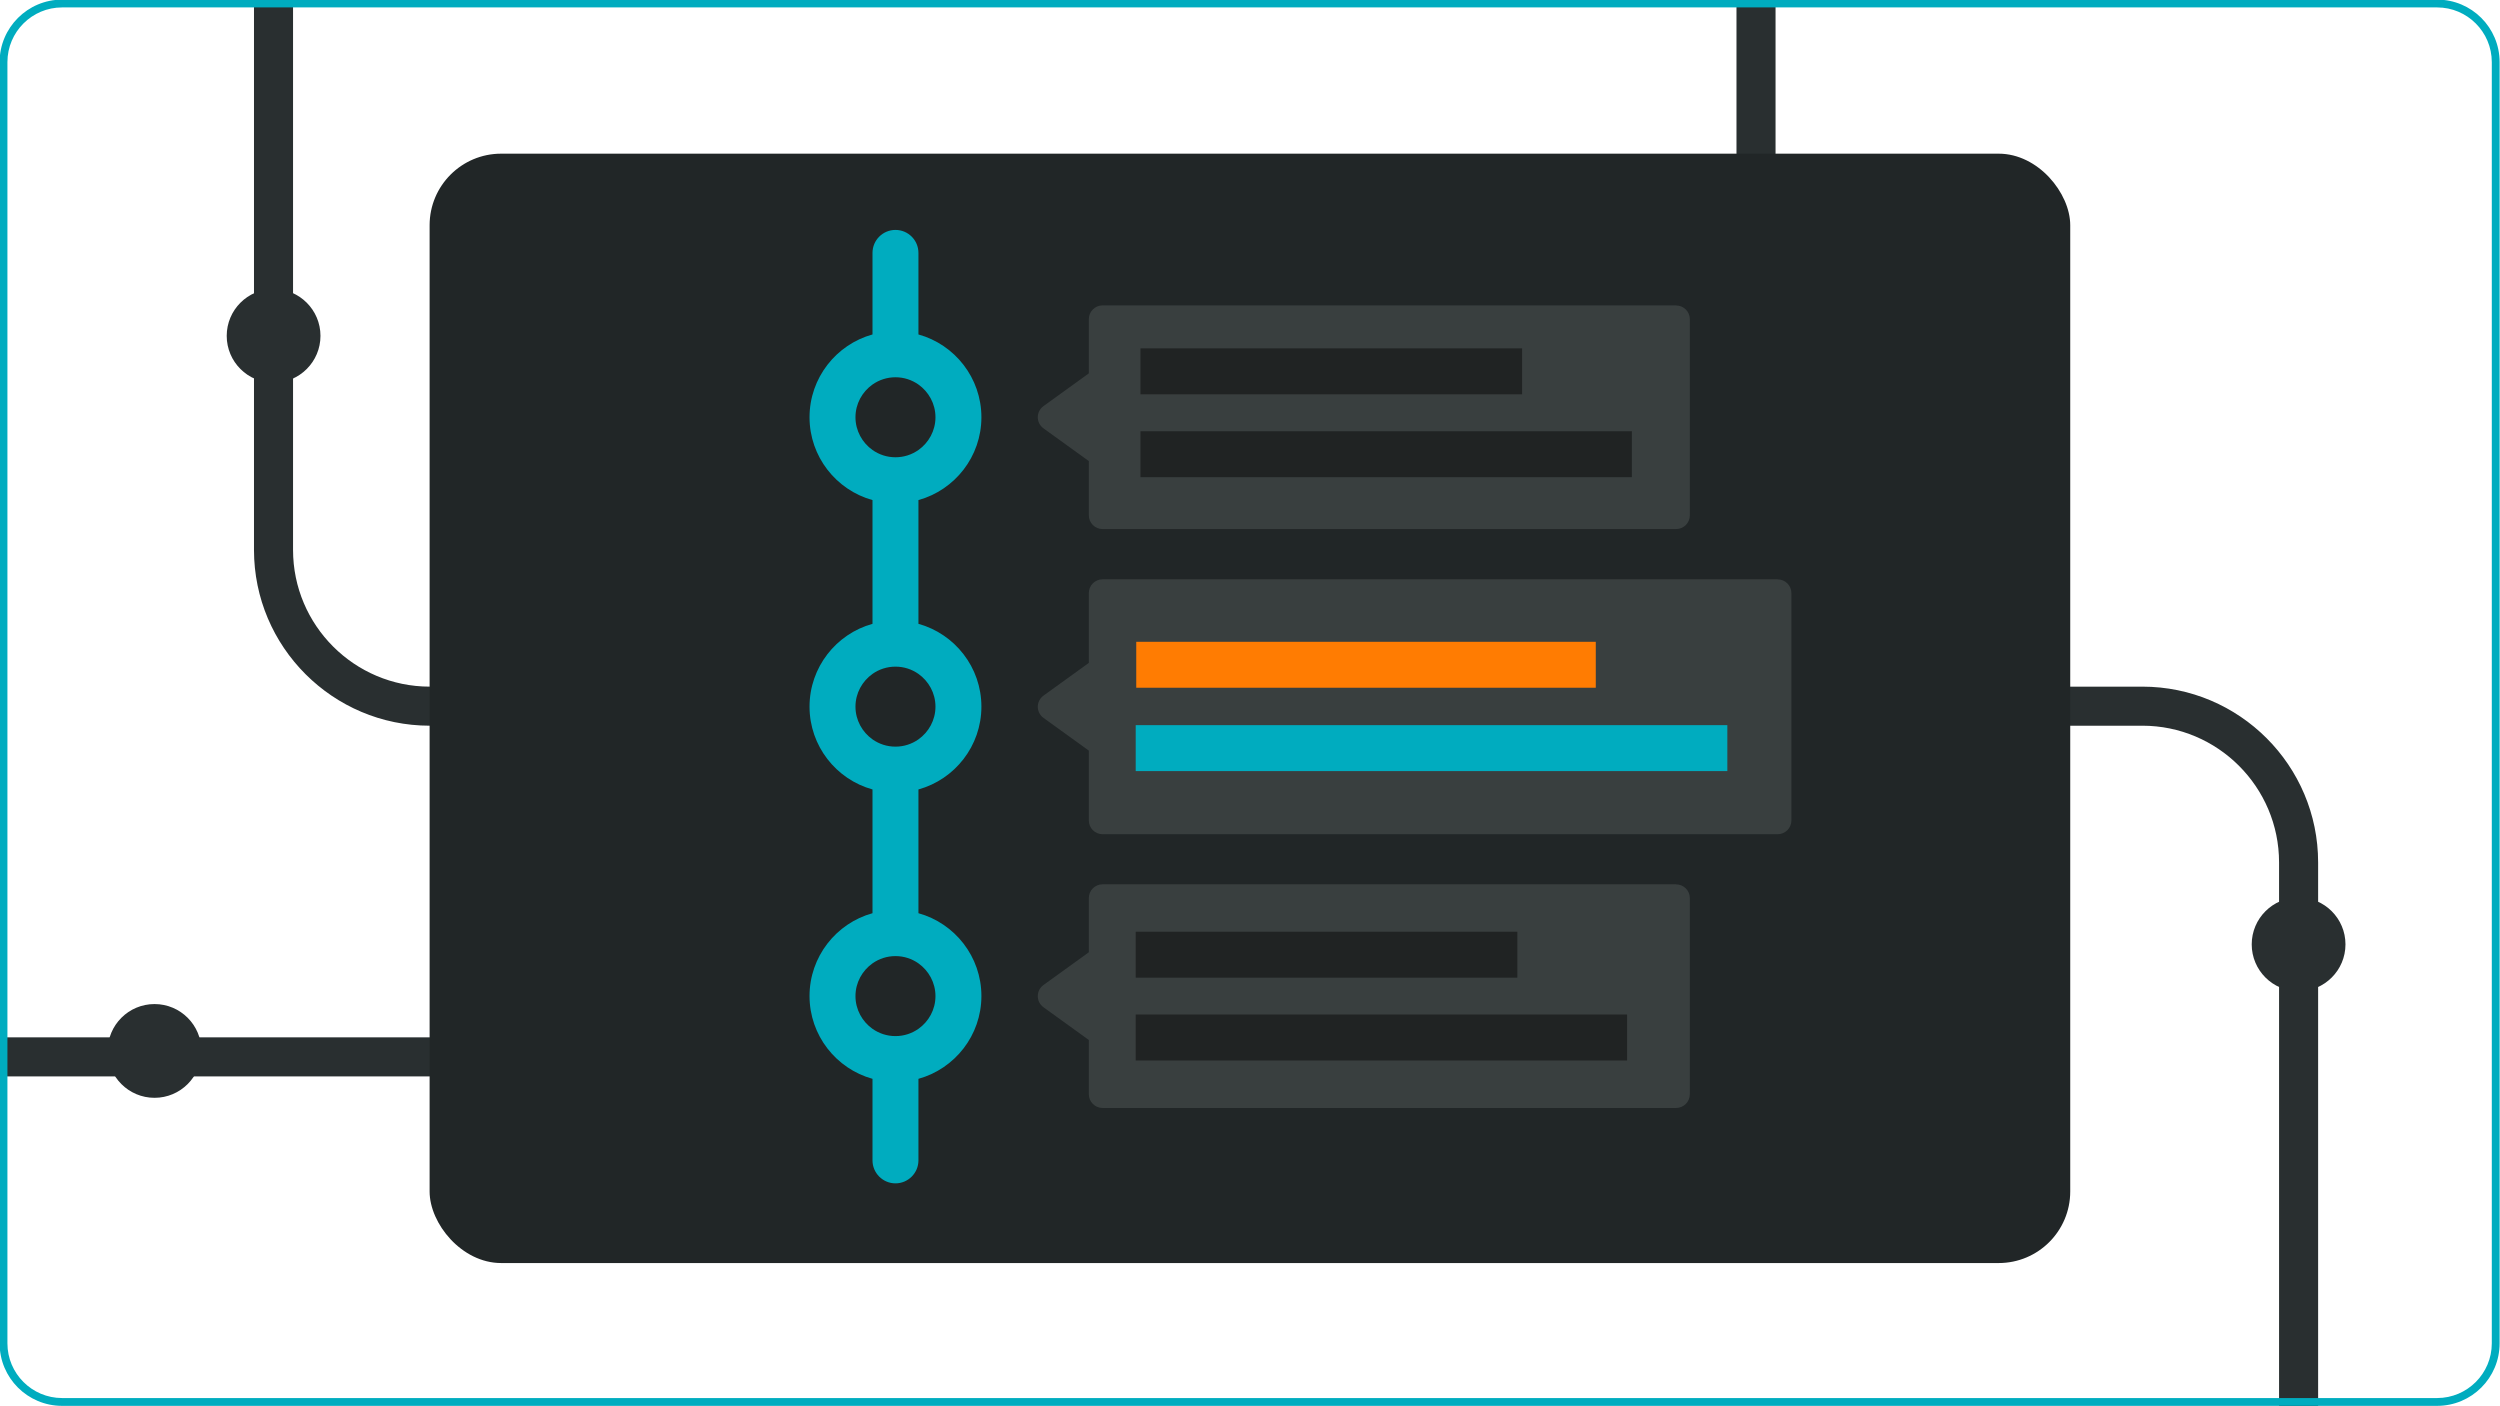
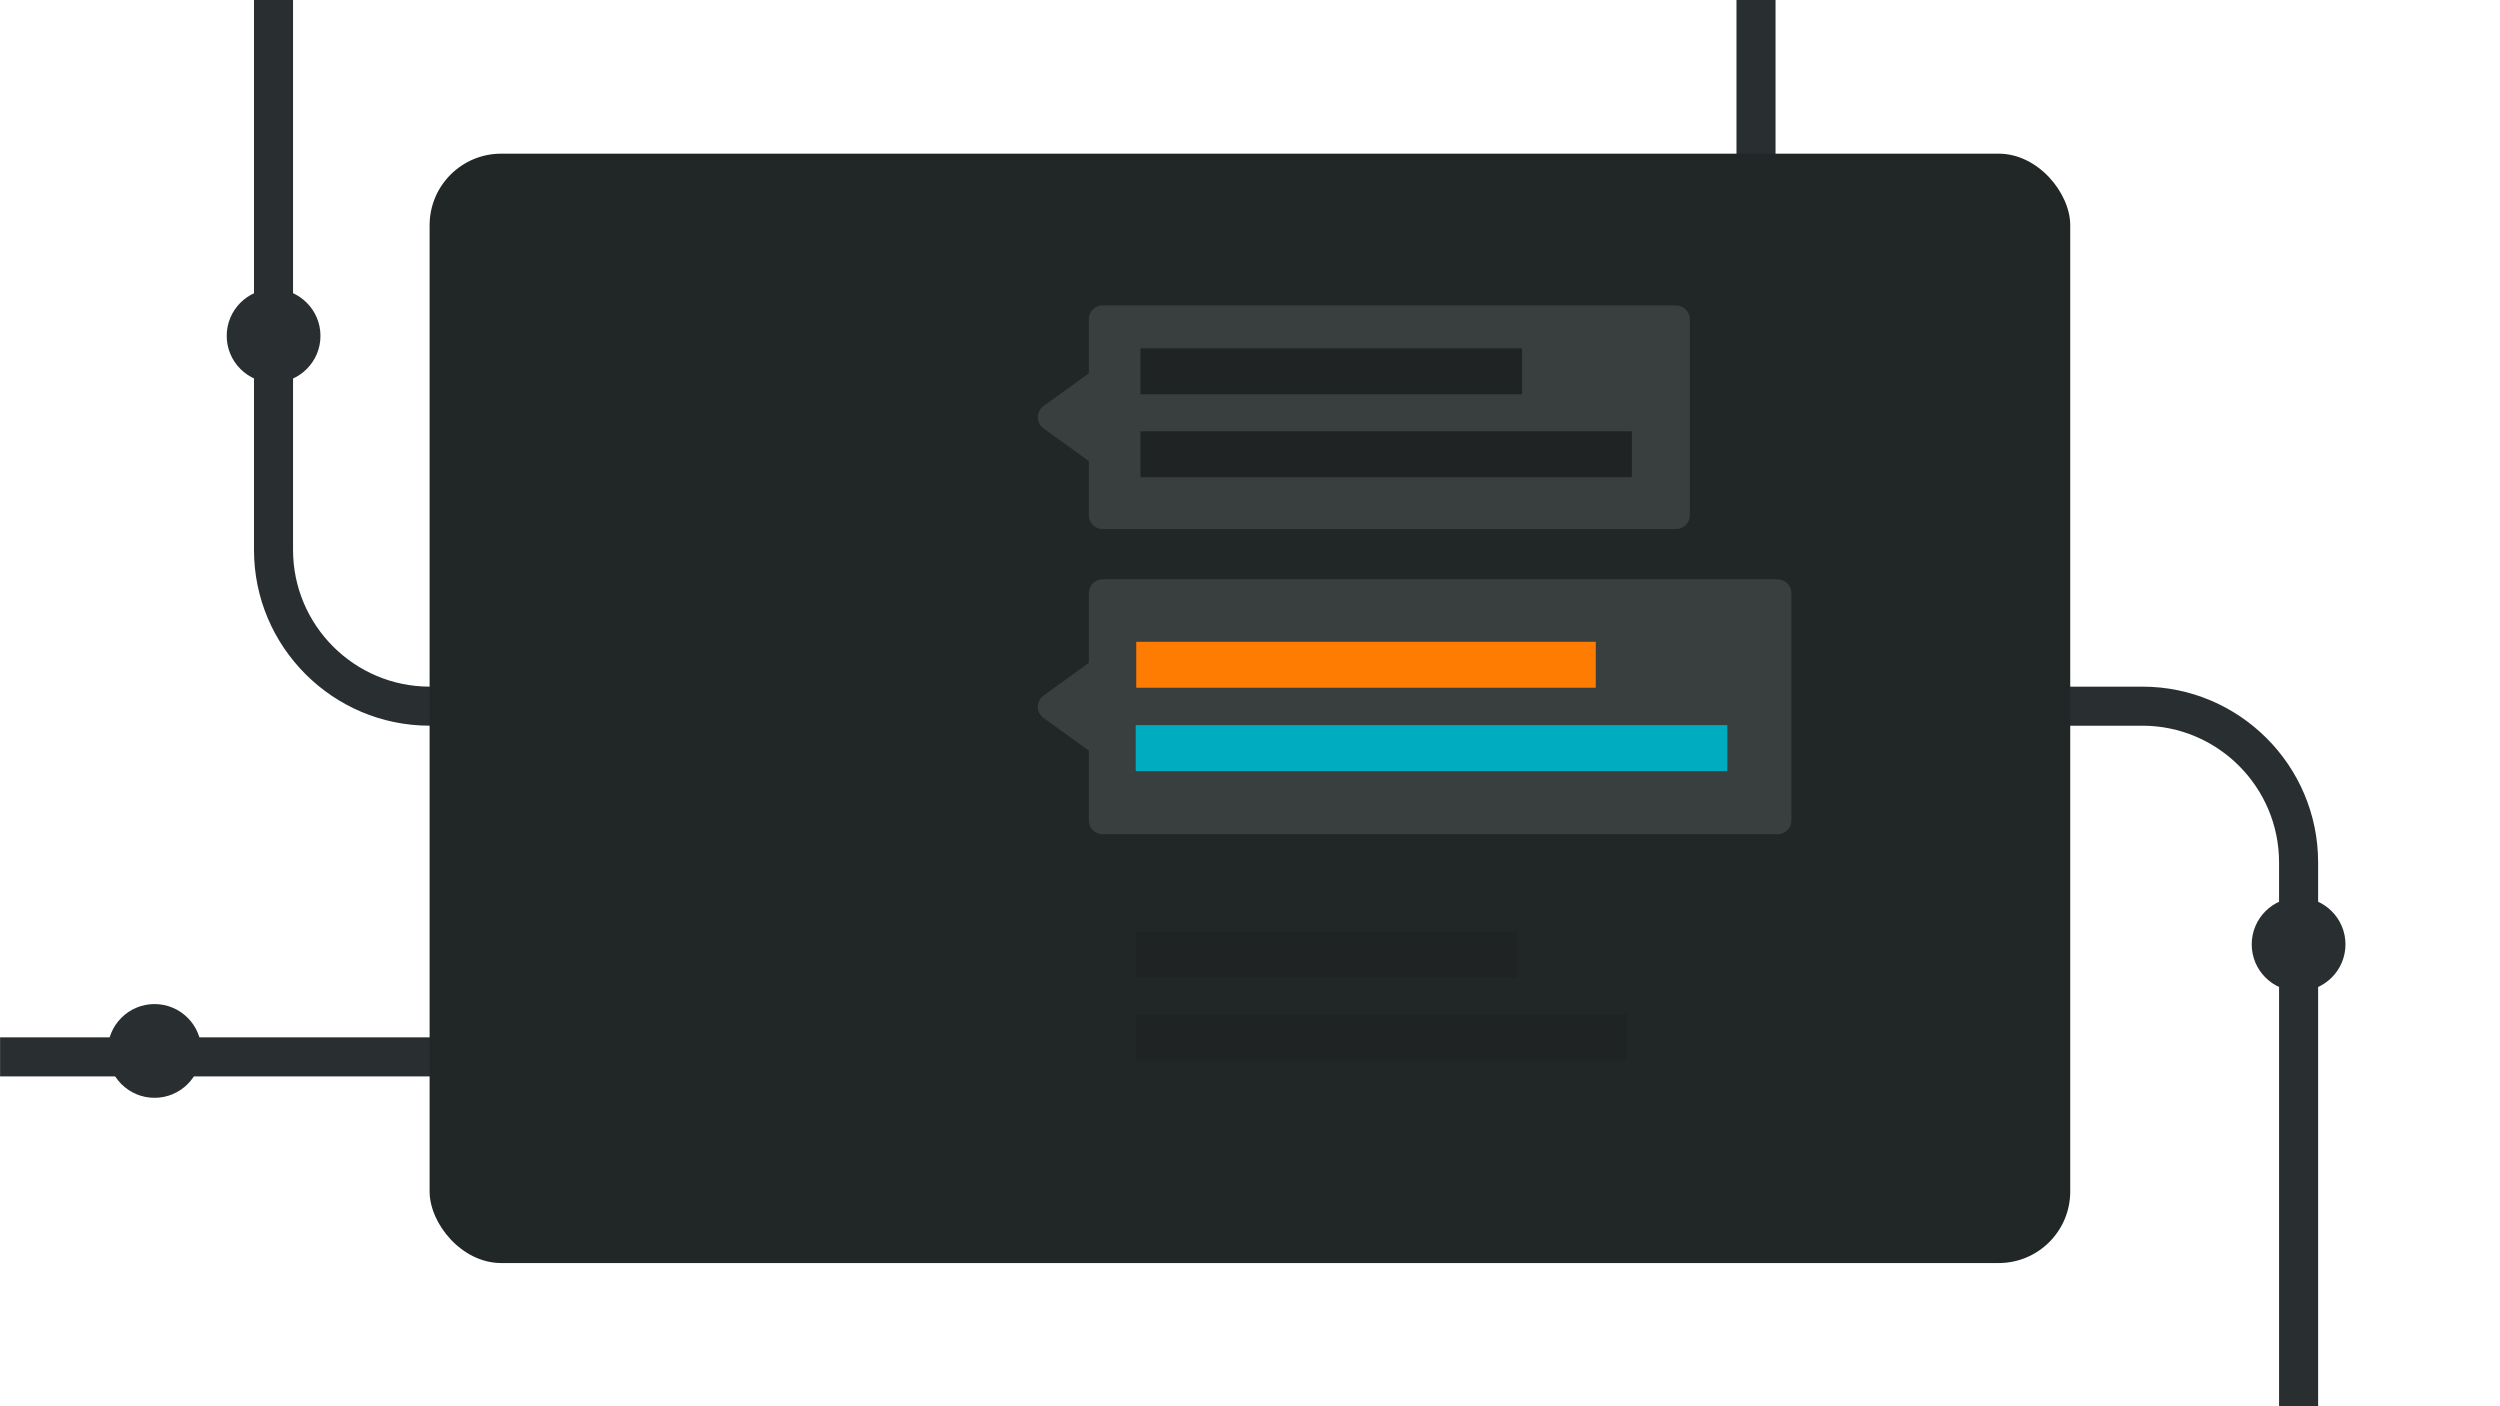
<svg xmlns="http://www.w3.org/2000/svg" id="_图层_1" data-name="图层 1" viewBox="0 0 320 180">
  <defs>
    <style>
      .cls-1 {
        fill: #00acbf;
      }

      .cls-2 {
        fill: #ff7c02;
      }

      .cls-3 {
        fill: #212627;
      }

      .cls-4 {
        fill: #202323;
      }

      .cls-5 {
        fill: #292f30;
      }

      .cls-6 {
        fill: #393f3f;
      }
    </style>
  </defs>
  <polygon class="cls-5" points="227.27 137.78 .01 137.78 .01 132.78 222.27 132.78 222.27 -.06 227.27 -.06 227.27 137.78" />
  <path class="cls-5" d="m296.72,180.08h-5v-69.69c0-9.65-7.85-17.5-17.5-17.5H55.01c-12.41,0-22.5-10.09-22.5-22.5V-.06h5v70.45c0,9.65,7.85,17.5,17.5,17.5h219.21c12.41,0,22.5,10.09,22.5,22.5v69.69Z" />
  <rect class="cls-3" x="54.99" y="19.67" width="210" height="142" rx="9.16" ry="9.16" />
  <circle class="cls-5" cx="35.02" cy="42.99" r="6" />
  <circle class="cls-5" cx="19.78" cy="134.52" r="6" />
  <circle class="cls-5" cx="294.22" cy="120.88" r="6" />
-   <path class="cls-1" d="m125.62,90.45c0-5.04-3.41-9.31-8.06-10.6v-15.84c4.65-1.29,8.06-5.56,8.06-10.6s-3.41-9.31-8.06-10.6v-10.44c0-1.62-1.31-2.94-2.94-2.94s-2.94,1.32-2.94,2.94v10.44c-4.65,1.29-8.06,5.56-8.06,10.6s3.41,9.31,8.06,10.6v15.84c-4.65,1.29-8.06,5.56-8.06,10.6s3.41,9.31,8.06,10.6v15.84c-4.65,1.29-8.06,5.56-8.06,10.6s3.41,9.31,8.06,10.6v10.44c0,1.62,1.32,2.94,2.94,2.94s2.94-1.32,2.94-2.94v-10.44c4.65-1.29,8.06-5.56,8.06-10.6s-3.41-9.31-8.06-10.6v-15.84c4.65-1.29,8.06-5.56,8.06-10.6Zm-16.12-37.04c0-1.74.87-3.26,2.18-4.19.84-.59,1.85-.93,2.94-.93s2.1.34,2.94.93c1.31.93,2.18,2.46,2.18,4.19s-.87,3.26-2.18,4.19c-.84.59-1.85.93-2.94.93s-2.1-.34-2.94-.93c-1.31-.93-2.18-2.47-2.18-4.19Zm10.24,74.09c0,1.74-.87,3.26-2.18,4.19-.84.59-1.85.93-2.94.93s-2.1-.34-2.94-.93c-1.31-.93-2.18-2.46-2.18-4.19s.87-3.26,2.18-4.19c.84-.59,1.85-.93,2.94-.93s2.1.34,2.94.93c1.31.93,2.18,2.47,2.18,4.19Zm-5.12-31.93c-1.09,0-2.1-.34-2.94-.93-1.31-.93-2.18-2.46-2.18-4.19s.87-3.26,2.18-4.19c.84-.59,1.85-.93,2.94-.93s2.1.34,2.94.93c1.31.93,2.18,2.46,2.18,4.19s-.87,3.26-2.18,4.19c-.84.59-1.85.93-2.94.93Z" />
  <path class="cls-6" d="m227.54,74.15h-86.41c-.97,0-1.76.79-1.76,1.76v8.94l-5.79,4.18c-.99.71-.99,2.16,0,2.87l5.79,4.18v8.94c0,.97.79,1.76,1.76,1.76h86.41c.97,0,1.76-.79,1.76-1.76v-29.1c0-.97-.79-1.76-1.76-1.76Z" />
  <path class="cls-6" d="m214.54,39.09h-73.41c-.97,0-1.76.79-1.76,1.76v6.94l-5.79,4.18c-.99.71-.99,2.16,0,2.87l5.79,4.18v6.94c0,.97.79,1.76,1.76,1.76h73.41c.97,0,1.76-.79,1.76-1.76v-25.1c0-.97-.79-1.76-1.76-1.76Z" />
-   <path class="cls-6" d="m214.54,113.19h-73.41c-.97,0-1.76.79-1.76,1.76v6.94l-5.79,4.18c-.99.71-.99,2.16,0,2.87l5.79,4.18v6.94c0,.97.79,1.76,1.76,1.76h73.41c.97,0,1.76-.79,1.76-1.76v-25.1c0-.97-.79-1.76-1.76-1.76Z" />
-   <path class="cls-1" d="m145.37,92.82h75.73v5.88h-75.73v-5.88Z" />
+   <path class="cls-1" d="m145.37,92.82h75.73v5.88h-75.73Z" />
  <path class="cls-4" d="m145.37,119.26h48.85v5.88h-48.85v-5.88Zm0,10.6h62.9v5.88h-62.9v-5.88Z" />
  <rect class="cls-2" x="145.44" y="82.15" width="58.82" height="5.88" />
  <rect class="cls-4" x="145.98" y="44.59" width="48.85" height="5.88" />
  <rect class="cls-4" x="145.98" y="55.2" width="62.9" height="5.88" />
-   <path class="cls-1" d="m311.95.95c3.86,0,7,3.14,7,7v164c0,3.86-3.14,7-7,7H7.95c-3.86,0-7-3.14-7-7V7.95C.95,4.09,4.09.95,7.95.95h304m0-1H7.95C3.54-.05-.05,3.54-.05,7.95v164c0,4.42,3.58,8,8,8h304c4.42,0,8-3.58,8-8V7.95c0-4.42-3.58-8-8-8h0Z" />
</svg>